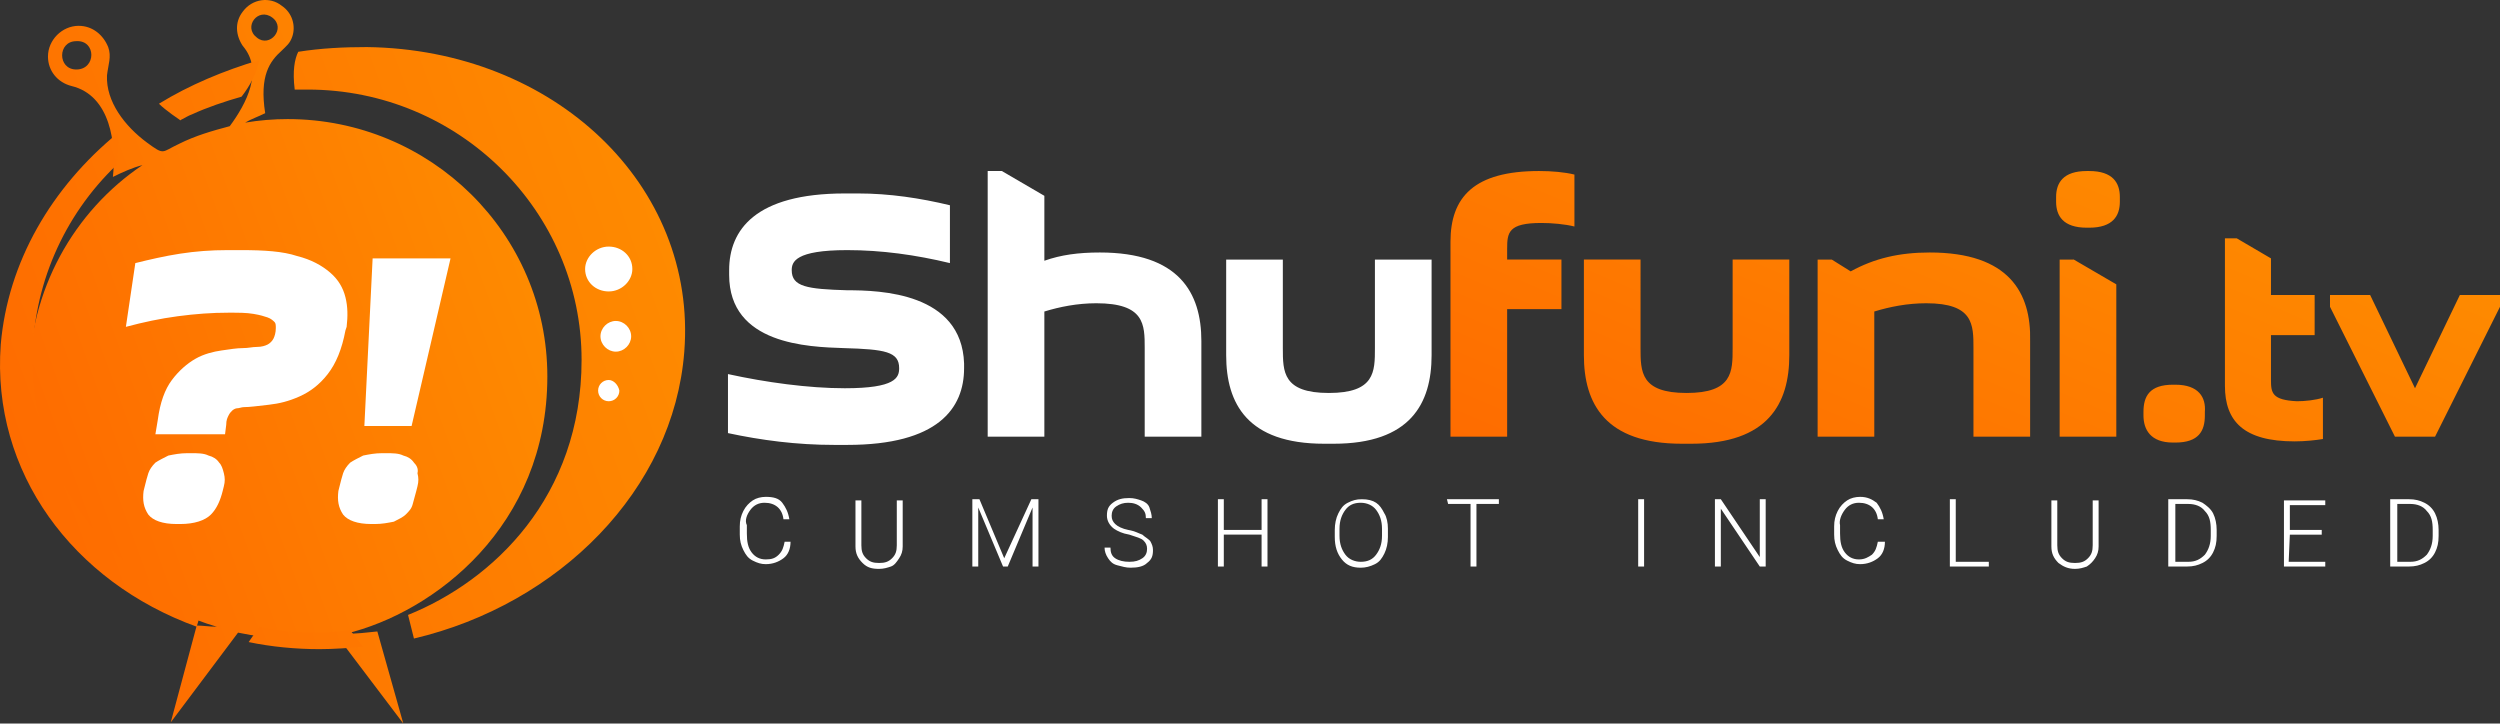
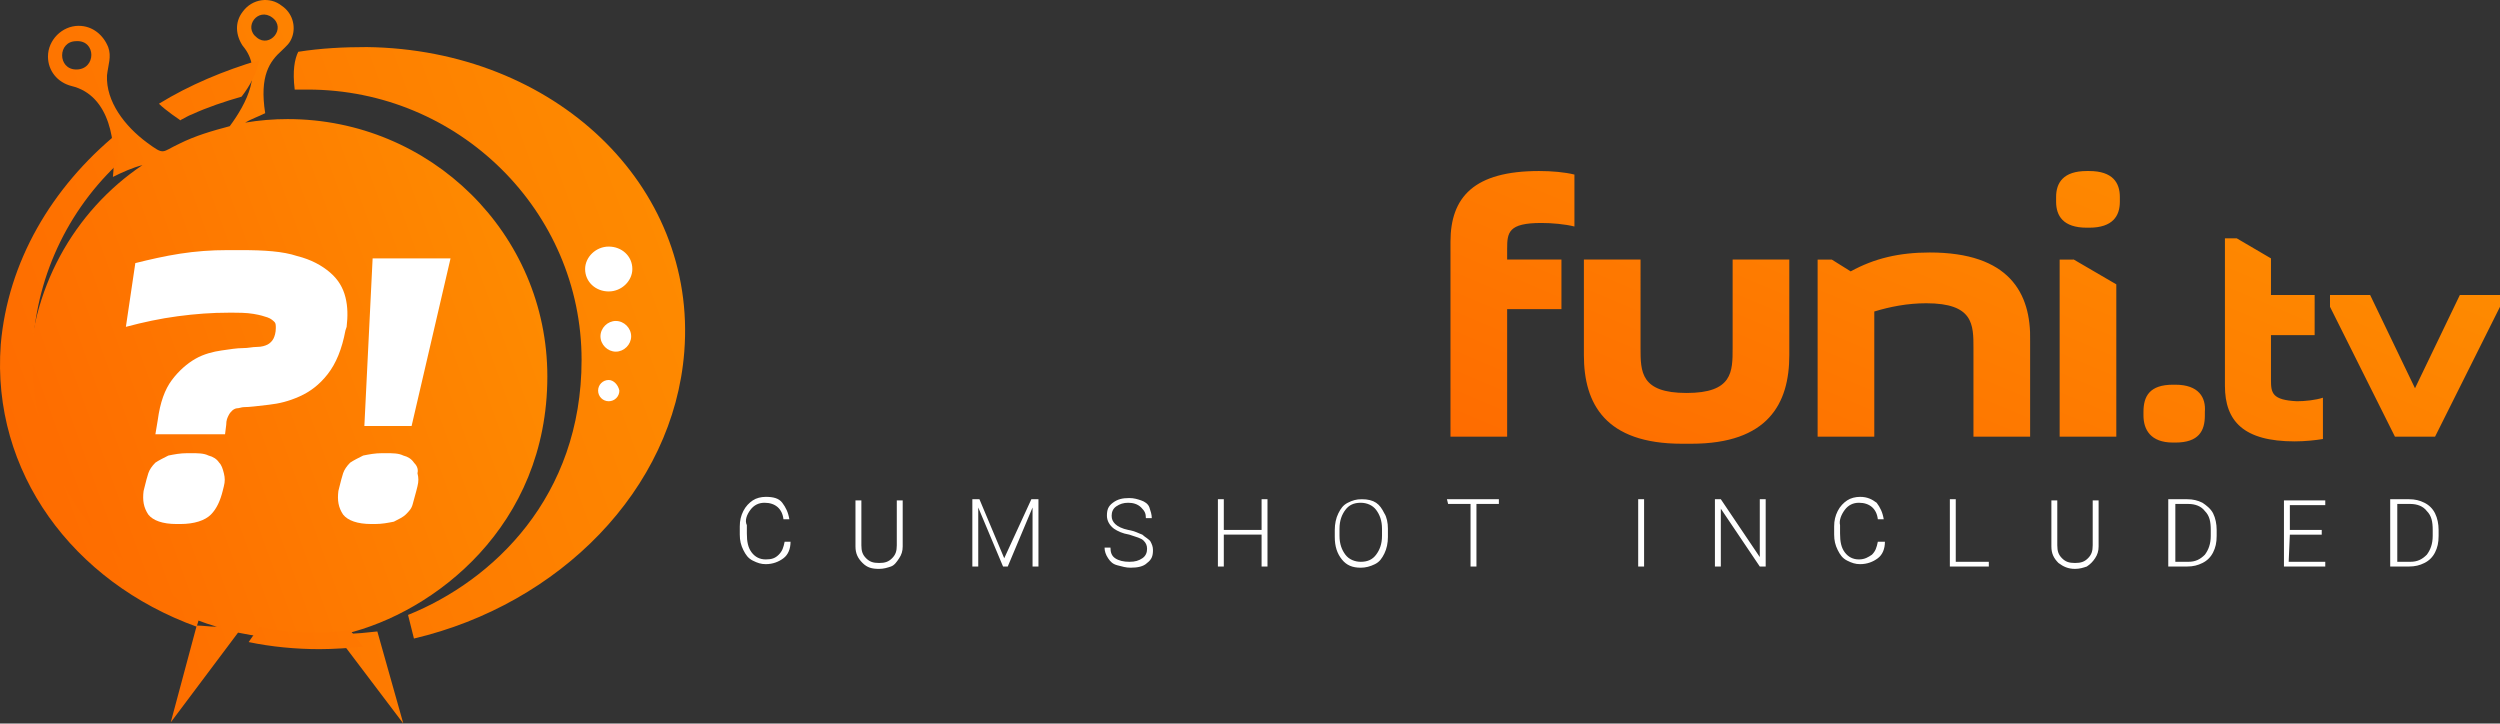
<svg xmlns="http://www.w3.org/2000/svg" version="1.1" id="Layer_1" x="0px" y="0px" width="695.846px" height="201.385px" viewBox="127.146 177.873 695.846 201.385" enable-background="new 127.146 177.873 695.846 201.385" xml:space="preserve">
  <rect x="127.146" y="177.873" width="695.846" height="201.385" fill="#333333" stroke="none" />
  <g id="Shape_642_3_" enable-background="new    ">
    <g id="Shape_642">
      <g>
        <linearGradient id="SVGID_1_" gradientUnits="userSpaceOnUse" x1="-35.55" y1="-169.181" x2="-2.974" y2="-157.325" gradientTransform="matrix(4.174 0 0 -4.174 285.637 -403.513)">
          <stop offset="0" style="stop-color:#FE6C00" />
          <stop offset="1" style="stop-color:#FE8A00" />
        </linearGradient>
        <path fill="url(#SVGID_1_)" d="M279.493,282.652c0-39.76-32.531-71.634-72.291-71.634c-3.943,0-7.887,0.328-11.83,0.985     c1.643-0.985,3.614-1.643,5.586-2.628c-1.643-10.515,1.315-14.458,4.601-17.416c1.314-1.314,2.3-1.972,2.957-3.943     c0.985-2.957,0-6.571-2.957-8.544c-3.286-2.628-8.215-1.971-10.844,1.644c-2.3,2.957-1.971,6.572,0,9.529     c5.915,6.9,0.986,16.101-3.614,22.345c-4.929,1.313-9.529,2.628-14.13,4.93c-4.929,2.3-3.943,3.285-8.873-0.329     c-6.244-4.601-11.501-11.501-11.172-18.73c0.329-2.957,1.314-5.258,0.329-7.887c-1.314-3.286-4.272-5.914-8.215-5.914     c-4.6,0-8.543,3.942-8.543,8.543c0,3.942,2.628,7.229,6.572,8.215c10.844,2.629,12.487,16.101,11.501,25.302     c2.628-1.313,5.586-2.629,8.215-3.286c-19.059,12.814-31.546,34.832-31.546,59.477c0,32.53,22.016,60.132,52.247,69.004     c-1.971,0-3.943-0.328-5.586-0.328l-7.229,26.944l18.73-24.973c9.529,1.972,17.744,2.3,27.602,0.986l18.401,24.315l-7.229-25.63     c-2.957,0.328-5.915,0.657-8.872,0.657C247.948,348.371,279.493,324.385,279.493,282.652z M202.93,182.76     c3.943,2.956-0.656,8.543-4.272,5.586C194.715,185.387,198.987,179.801,202.93,182.76z M148.383,197.217     c-5.258,0-5.258-7.887,0-7.887C153.969,189.002,153.969,197.217,148.383,197.217z" />
      </g>
    </g>
  </g>
  <g id="_x3F__x21__1_" enable-background="new    ">
    <g id="_x3F__x21_">
      <g>
        <path fill="#FFFFFF" d="M223.631,268.851c0.329-2.957,0.329-5.586-0.328-8.215c-0.657-2.628-1.971-4.929-4.272-6.901     c-2.299-1.971-5.257-3.614-9.2-4.6c-3.944-1.314-9.201-1.644-15.445-1.644h-3.943c-4.6,0-8.873,0.329-13.143,0.986     c-4.271,0.657-8.544,1.643-12.487,2.628l-2.629,17.744c4.929-1.313,9.529-2.3,14.458-2.956c4.929-0.657,9.529-0.986,14.13-0.986     c2.958,0,4.929,0,6.9,0.329c1.971,0.328,2.958,0.657,3.943,0.985c0.986,0.328,1.643,0.985,1.971,1.314     c0.329,0.328,0.329,0.985,0.329,1.643c0,1.314-0.329,2.301-0.657,2.957c-0.329,0.657-0.986,1.314-1.643,1.644     c-0.657,0.328-1.644,0.657-2.958,0.657c-1.313,0-2.3,0.328-3.943,0.328c-1.643,0-3.614,0.328-5.915,0.657     c-2.299,0.328-4.929,0.985-7.229,2.3c-2.299,1.314-4.6,3.286-6.572,5.915c-1.972,2.628-3.286,6.243-3.944,11.172l-0.657,3.943     h19.387l0.328-2.629c0-1.314,0.329-1.972,0.657-2.63c0.328-0.657,0.657-0.985,0.986-1.313c0.328-0.329,0.986-0.658,1.314-0.658     c0.657,0,1.314-0.327,1.971-0.327c1.643,0,3.943-0.329,6.9-0.658c2.957-0.328,5.586-0.986,8.543-2.301     c2.958-1.313,5.586-3.286,7.887-6.242c2.3-2.958,3.943-6.901,4.929-12.159L223.631,268.851z M188.143,306.641     c-0.657-0.987-1.643-1.645-2.958-1.973c-1.314-0.657-2.957-0.657-4.929-0.657h-0.985c-1.971,0-3.614,0.329-5.258,0.657     c-1.313,0.657-2.629,1.314-3.614,1.973c-0.986,0.985-1.643,1.972-1.971,2.957c-0.329,0.985-0.657,2.301-0.986,3.615l-0.328,1.313     c-0.328,2.63,0,4.601,1.314,6.572c1.314,1.644,3.943,2.629,7.886,2.629h0.986c3.942,0,6.9-0.985,8.543-2.629     c1.643-1.644,2.629-3.942,3.286-6.572l0.328-1.313c0.329-1.314,0.329-2.301,0-3.615     C189.129,308.282,188.8,307.297,188.143,306.641z M252.548,249.793h-21.687l-2.3,46.661h13.144L252.548,249.793z      M242.362,306.641c-0.658-0.987-1.643-1.645-2.958-1.973c-1.314-0.657-2.957-0.657-4.929-0.657h-0.985     c-1.971,0-3.614,0.329-5.257,0.657c-1.314,0.657-2.629,1.314-3.614,1.973c-0.986,0.985-1.643,1.972-1.972,2.957     c-0.328,0.985-0.656,2.301-0.985,3.615l-0.328,1.313c-0.329,2.63,0,4.601,1.313,6.572c1.315,1.644,3.943,2.629,7.887,2.629h0.985     c1.971,0,3.614-0.329,5.257-0.657c1.314-0.657,2.629-1.314,3.286-1.972c0.986-0.986,1.643-1.644,1.971-2.957     c0.329-1.314,0.657-2.301,0.986-3.615l0.328-1.313c0.328-1.314,0.328-2.301,0-3.615     C243.676,308.282,243.019,307.297,242.362,306.641z" />
      </g>
    </g>
  </g>
  <g id="Shape_641_1_" enable-background="new    ">
    <g id="Shape_641">
      <g>
        <linearGradient id="SVGID_2_" gradientUnits="userSpaceOnUse" x1="-36.642" y1="-170.335" x2="6.399" y2="-154.669" gradientTransform="matrix(4.174 0 0 -4.174 285.637 -403.513)">
          <stop offset="0" style="stop-color:#FE6C00" />
          <stop offset="1" style="stop-color:#FE8A00" />
        </linearGradient>
        <path fill="url(#SVGID_2_)" d="M136.225,278.052c0-20.372,8.544-40.089,23.331-54.219l0.328-2.3c0-1.314,0.328-3.944,0-6.573     c-18.401,15.116-30.559,35.817-32.531,58.819c-2.629,35.489,20.044,66.048,54.547,78.534l1.314-4.6     C154.955,335.885,136.225,308.282,136.225,278.052z M171.385,206.746c0.986,0.985,2.301,1.972,3.615,2.958     c1.313,0.985,1.971,1.313,2.3,1.643c0.328,0,0.328-0.328,0.656-0.328c0.657-0.328,1.643-0.985,2.629-1.313     c4.271-1.972,9.201-3.614,13.801-4.93c2.3-2.957,4.271-6.572,4.929-10.187C189.457,197.545,179.928,201.49,171.385,206.746z      M229.218,190.974c-6.572,0-12.815,0.328-19.059,1.313c-0.986,1.972-1.643,5.258-0.986,10.516c1.314,0,2.301,0,3.615,0     c42.06,0,76.234,33.845,76.234,75.249c0,38.117-24.646,61.447-48.304,70.977l1.643,6.572     c40.417-9.529,72.291-41.403,75.249-79.849C321.225,229.419,281.465,191.631,229.218,190.974z M214.759,353.957     c-4.929,0-9.858-0.328-15.445-1.643l-2.957,4.272c6.244,1.313,13.145,1.971,19.716,1.971c3.943,0,8.215-0.328,12.157-0.657     l-3.614-4.6C221.331,353.629,218.045,353.957,214.759,353.957z" />
      </g>
    </g>
  </g>
  <g id="Shape_642_2_" enable-background="new    ">
    <g id="Shape_642_1_">
      <g>
        <path fill="#FFFFFF" d="M303.152,252.75c0-3.614-2.958-6.244-6.572-6.244s-6.572,2.958-6.572,6.244     c0,3.614,2.957,6.243,6.572,6.243S303.152,256.036,303.152,252.75z M298.551,267.208c-2.299,0-4.272,1.971-4.272,4.271     c0,2.3,1.972,4.272,4.272,4.272s4.271-1.973,4.271-4.272S300.852,267.208,298.551,267.208z M296.58,283.638     c-1.643,0-2.957,1.314-2.957,2.958c0,1.643,1.314,2.957,2.957,2.957s2.958-1.314,2.958-2.957     C299.209,284.952,297.895,283.638,296.58,283.638z" />
      </g>
    </g>
  </g>
  <g id="Shu_1_" enable-background="new    ">
    <g id="Shu">
      <g>
-         <path fill="#FFFFFF" d="M362.957,258.665c-11.172-0.328-15.444-0.985-15.444-5.587c0-2.301,0.986-5.587,15.444-5.587     c9.529,0,19.059,1.314,28.588,3.614v-16.101c-8.215-1.972-16.758-3.286-25.63-3.286H362.3c-24.974,0-32.202,10.187-32.202,21.358     v1.313c0,19.388,22.016,20.045,31.874,20.373c11.501,0.328,15.443,0.986,15.443,5.587c0,2.629-0.985,5.586-15.115,5.586     c-10.186,0-22.016-1.643-32.531-3.943v16.43c9.201,1.973,19.058,3.286,29.573,3.286h3.615c25.302,0,32.531-10.187,32.531-21.358     v-1.314C394.83,259.323,372.157,258.665,362.957,258.665z M433.276,248.15c-5.915,0-10.843,0.657-15.444,2.3v-18.073l-11.83-6.9     h-3.943v73.935h15.773v-34.831c4.271-1.313,9.2-2.3,14.458-2.3c13.472,0,13.472,5.915,13.472,12.487v24.645h15.772v-26.616     C461.535,259.323,455.292,248.15,433.276,248.15z M509.839,250.121v24.646c0,6.572,0,12.485-12.814,12.485     c-12.816,0-12.816-5.914-12.816-12.485v-24.646h-15.771v26.617c0,13.472,5.915,24.644,27.273,24.644h2.629     c21.359,0,27.274-11.172,27.274-24.644v-26.617H509.839L509.839,250.121z" />
-       </g>
+         </g>
    </g>
  </g>
  <g id="funi.tv_1_" enable-background="new    ">
    <g id="funi.tv">
      <g>
        <linearGradient id="SVGID_3_" gradientUnits="userSpaceOnUse" x1="84.283" y1="-179.246" x2="98.366" y2="-146.068" gradientTransform="matrix(4.174 0 0 -4.174 285.637 -403.513)">
          <stop offset="0" style="stop-color:#FE6C00" />
          <stop offset="1" style="stop-color:#FE8A00" />
        </linearGradient>
        <path fill="url(#SVGID_3_)" d="M530.869,245.193v54.218h15.772v-35.488h15.115V250.12h-15.115v-2.957     c0-4.6,0.329-7.229,9.528-7.229c2.958,0,6.572,0.328,9.201,0.985v-14.458c-2.629-0.657-6.243-0.986-9.857-0.986     C537.441,225.476,530.869,232.705,530.869,245.193z M609.403,274.766c0,6.572,0,12.486-12.815,12.486     c-12.814,0-12.814-5.915-12.814-12.486V250.12h-15.772v26.617c0,13.472,5.915,24.645,27.274,24.645h2.628     c21.359,0,27.274-11.173,27.274-24.645V250.12h-15.772v24.646H609.403z M664.278,248.15c-8.543,0-15.443,1.644-22.016,5.258     l-5.258-3.286h-3.943v49.289h15.772v-34.831c4.272-1.313,9.202-2.3,14.458-2.3c13.145,0,13.145,5.915,13.145,12.487v24.645     h15.771v-26.616C692.539,259.323,686.295,248.15,664.278,248.15z M700.425,250.121v49.289h15.771v-42.389l-11.828-6.901     L700.425,250.121L700.425,250.121z M708.64,225.476h-0.657c-6.571,0-8.544,3.286-8.544,7.229v1.314     c0,3.943,1.973,7.229,8.544,7.229h0.657c6.573,0,8.544-3.286,8.544-7.229v-1.314C717.183,228.762,715.211,225.476,708.64,225.476     z M732.628,284.952h-0.657c-6.573,0-8.215,3.286-8.215,7.558v0.986c0,3.943,1.971,7.559,8.215,7.559h0.657     c6.572,0,8.215-3.286,8.215-7.559v-0.986C741.171,288.568,739.199,284.952,732.628,284.952z M759.244,283.638v-12.486h12.157     V259.98h-12.157v-10.187l-9.529-5.586h-3.286v41.074c0,9.857,5.257,15.443,19.387,15.443c2.957,0,5.915-0.328,7.888-0.656     v-11.501c-1.973,0.657-4.931,0.985-7.23,0.985C759.572,289.224,759.244,287.252,759.244,283.638z M811.819,259.98l-12.486,25.959     l-12.487-25.959h-11.172v3.286l18.073,36.146h11.171l18.073-36.146v-3.286H811.819L811.819,259.98z" />
      </g>
    </g>
  </g>
  <g id="Cumshot_Included_1_" enable-background="new    ">
    <g id="Cumshot_Included">
      <g>
        <path fill="#FFFFFF" d="M336.012,319.784c0.985-1.315,2.3-1.973,3.943-1.973c2.958,0,4.929,1.644,5.257,4.601h1.643     c-0.328-1.971-0.986-3.286-1.971-4.601c-0.986-1.313-2.628-1.643-4.6-1.643c-1.314,0-2.629,0.329-3.614,0.986     c-0.986,0.656-1.971,1.643-2.629,2.957c-0.657,1.314-0.985,2.629-0.985,4.272v2.299c0,1.644,0.328,2.959,0.985,4.273     c0.657,1.313,1.314,2.3,2.629,2.957c1.314,0.657,2.3,0.986,3.614,0.986c1.972,0,3.614-0.657,4.929-1.644     c1.314-0.986,1.971-2.629,1.971-4.601h-1.643c-0.328,1.644-0.657,2.629-1.643,3.614c-0.985,0.986-1.971,1.314-3.614,1.314     s-2.957-0.657-3.943-1.971c-0.986-1.314-1.314-2.958-1.314-5.259v-2.3C334.369,322.741,335.026,321.098,336.012,319.784z      M376.757,329.642c0,1.643-0.329,2.628-1.315,3.614c-0.985,0.986-1.971,1.314-3.614,1.314s-2.629-0.328-3.614-1.314     c-0.986-0.986-1.315-1.972-1.315-3.614v-12.486h-1.643v12.815c0,1.971,0.658,3.285,1.972,4.6     c1.313,1.314,2.628,1.643,4.601,1.643c1.314,0,2.3-0.328,3.286-0.657c0.985-0.328,1.643-1.313,2.299-2.3     c0.657-0.986,0.986-1.972,0.986-3.285v-12.815h-1.643L376.757,329.642L376.757,329.642z M406.66,333.256l-6.9-16.43h-1.972     v18.729h1.643v-8.215v-8.215l6.9,16.429h1.315l6.9-16.429v8.215v8.215h1.643v-18.729h-1.972L406.66,333.256z M445.105,326.685     c-0.985-0.329-1.972-0.986-3.943-1.314c-1.643-0.329-2.958-0.985-3.615-1.644c-0.657-0.657-0.986-1.314-0.986-2.3     s0.329-1.972,1.315-2.629c0.985-0.657,1.971-0.986,3.286-0.986s2.629,0.329,3.615,1.314c0.985,0.986,1.313,1.644,1.313,2.958     h1.644c0-0.986-0.328-1.972-0.657-2.958c-0.329-0.985-1.314-1.643-2.3-1.971c-0.986-0.329-1.972-0.657-3.287-0.657     c-1.971,0-3.286,0.328-4.6,1.313c-1.314,0.986-1.643,1.973-1.643,3.615c0,1.314,0.656,2.629,1.971,3.614     c0.985,0.658,2.3,1.315,4.271,1.644c1.972,0.657,3.287,0.986,3.943,1.643c0.657,0.657,0.986,1.315,0.986,2.301     c0,0.986-0.329,1.972-1.314,2.629s-1.972,0.986-3.615,0.986s-2.957-0.329-3.942-0.986c-0.987-0.657-1.315-1.643-1.315-2.957     h-1.643c0,0.985,0.329,1.971,0.986,2.957s1.314,1.644,2.628,1.972c1.315,0.328,2.3,0.657,3.615,0.657     c1.971,0,3.614-0.329,4.6-1.314c1.314-0.986,1.644-1.972,1.644-3.614c0-0.985-0.329-1.644-0.657-2.301     C447.077,327.998,445.763,327.341,445.105,326.685z M478.294,325.37h-10.516v-8.544h-1.643v18.729h1.643v-8.873h10.516v8.873     h1.643v-18.729h-1.643V325.37z M510.168,317.812c-0.986-0.656-2.301-0.985-3.944-0.985c-1.643,0-2.629,0.329-3.943,0.985     c-1.314,0.657-1.971,1.644-2.628,2.958c-0.658,1.314-0.987,2.957-0.987,4.601v1.971c0,2.631,0.658,4.602,1.973,6.244     c1.314,1.644,2.957,2.301,5.258,2.301c1.313,0,2.629-0.329,3.943-0.985c1.314-0.657,1.972-1.644,2.629-2.958     c0.656-1.314,0.986-2.958,0.986-4.602v-2.3c0-1.644-0.33-3.286-0.986-4.271C511.811,319.455,511.153,318.469,510.168,317.812z      M511.811,327.012c0,2.302-0.657,3.944-1.643,5.258c-0.986,1.315-2.301,1.973-4.272,1.973c-1.644,0-3.287-0.657-4.272-1.973     c-0.985-1.313-1.643-2.956-1.643-5.258v-1.971c0-2.3,0.657-3.943,1.643-5.257c0.985-1.315,2.301-1.973,4.272-1.973     c1.643,0,3.286,0.657,4.272,1.973c0.985,1.314,1.643,2.957,1.643,5.257V327.012L511.811,327.012z M530.212,318.141h6.243v17.415     h1.644v-17.415h6.242v-1.314h-14.457L530.212,318.141L530.212,318.141z M583.115,335.556h1.644v-18.729h-1.644V335.556z      M616.962,332.928l-10.844-16.102h-1.643v18.729h1.643v-16.101l10.844,16.101h1.643v-18.729h-1.643V332.928z M640.62,319.784     c0.985-1.315,2.301-1.973,3.943-1.973c2.958,0,4.929,1.644,5.257,4.601h1.644c-0.328-1.971-0.986-3.286-1.972-4.601     c-1.313-0.985-2.628-1.643-4.601-1.643c-1.313,0-2.629,0.329-3.614,0.986c-0.985,0.656-1.973,1.643-2.629,2.957     c-0.657,1.314-0.986,2.629-0.986,4.272v2.299c0,1.644,0.329,2.959,0.986,4.273c0.656,1.313,1.314,2.3,2.629,2.957     c1.315,0.657,2.301,0.986,3.614,0.986c1.973,0,3.615-0.657,4.929-1.644c1.315-0.986,1.973-2.629,1.973-4.601h-1.973     c-0.328,1.644-0.656,2.629-1.642,3.614c-0.986,0.657-1.973,1.314-3.615,1.314s-2.958-0.657-3.943-1.971     c-0.986-1.314-1.315-2.958-1.315-5.259v-2.3C638.978,322.741,639.634,321.098,640.62,319.784z M671.509,316.826h-1.644v18.729     h10.844v-1.313h-9.201L671.509,316.826L671.509,316.826z M709.626,329.642c0,1.643-0.329,2.628-1.315,3.614     c-0.985,0.986-1.971,1.314-3.614,1.314c-1.643,0-2.629-0.328-3.614-1.314s-1.314-1.972-1.314-3.614v-12.486h-1.643v12.815     c0,1.971,0.656,3.285,1.972,4.6c1.314,0.985,2.628,1.643,4.6,1.643c1.314,0,2.301-0.328,3.286-0.657     c0.985-0.656,1.644-1.313,2.301-2.3c0.656-0.986,0.985-1.972,0.985-3.285v-12.815h-1.643V329.642L709.626,329.642z      M740.185,317.812c-1.314-0.656-2.628-0.985-4.271-0.985h-5.258v18.729h5.258c1.644,0,2.957-0.328,4.271-0.985     c1.315-0.657,2.301-1.643,2.958-2.957c0.656-1.314,0.985-2.629,0.985-4.602v-1.643c0-1.643-0.329-3.286-0.985-4.601     C742.485,319.455,741.171,318.469,740.185,317.812z M742.485,327.012c0,2.302-0.657,3.944-1.643,5.258     c-1.315,1.315-2.63,1.973-4.601,1.973h-3.615v-16.102h3.615c1.972,0,3.614,0.657,4.601,1.972     c1.313,1.314,1.643,2.957,1.643,5.258V327.012L742.485,327.012z M764.501,326.685h8.873v-1.314h-8.873v-6.901h9.857v-1.313h-11.5     v18.4h11.5v-1.313h-10.186L764.501,326.685L764.501,326.685z M804.918,320.77c-0.656-1.314-1.643-2.301-2.957-2.958     c-1.314-0.656-2.628-0.985-4.272-0.985h-5.257v18.729h5.257c1.645,0,2.958-0.328,4.272-0.985s2.301-1.643,2.957-2.957     c0.657-1.314,0.986-2.629,0.986-4.602v-1.643C805.904,323.727,805.575,322.084,804.918,320.77z M804.262,327.012     c0,2.302-0.657,3.944-1.644,5.258c-1.314,1.315-2.629,1.973-4.6,1.973h-3.615v-16.102h3.615c1.971,0,3.613,0.657,4.6,1.972     c1.314,1.314,1.644,2.957,1.644,5.258V327.012L804.262,327.012z" />
      </g>
    </g>
  </g>
</svg>